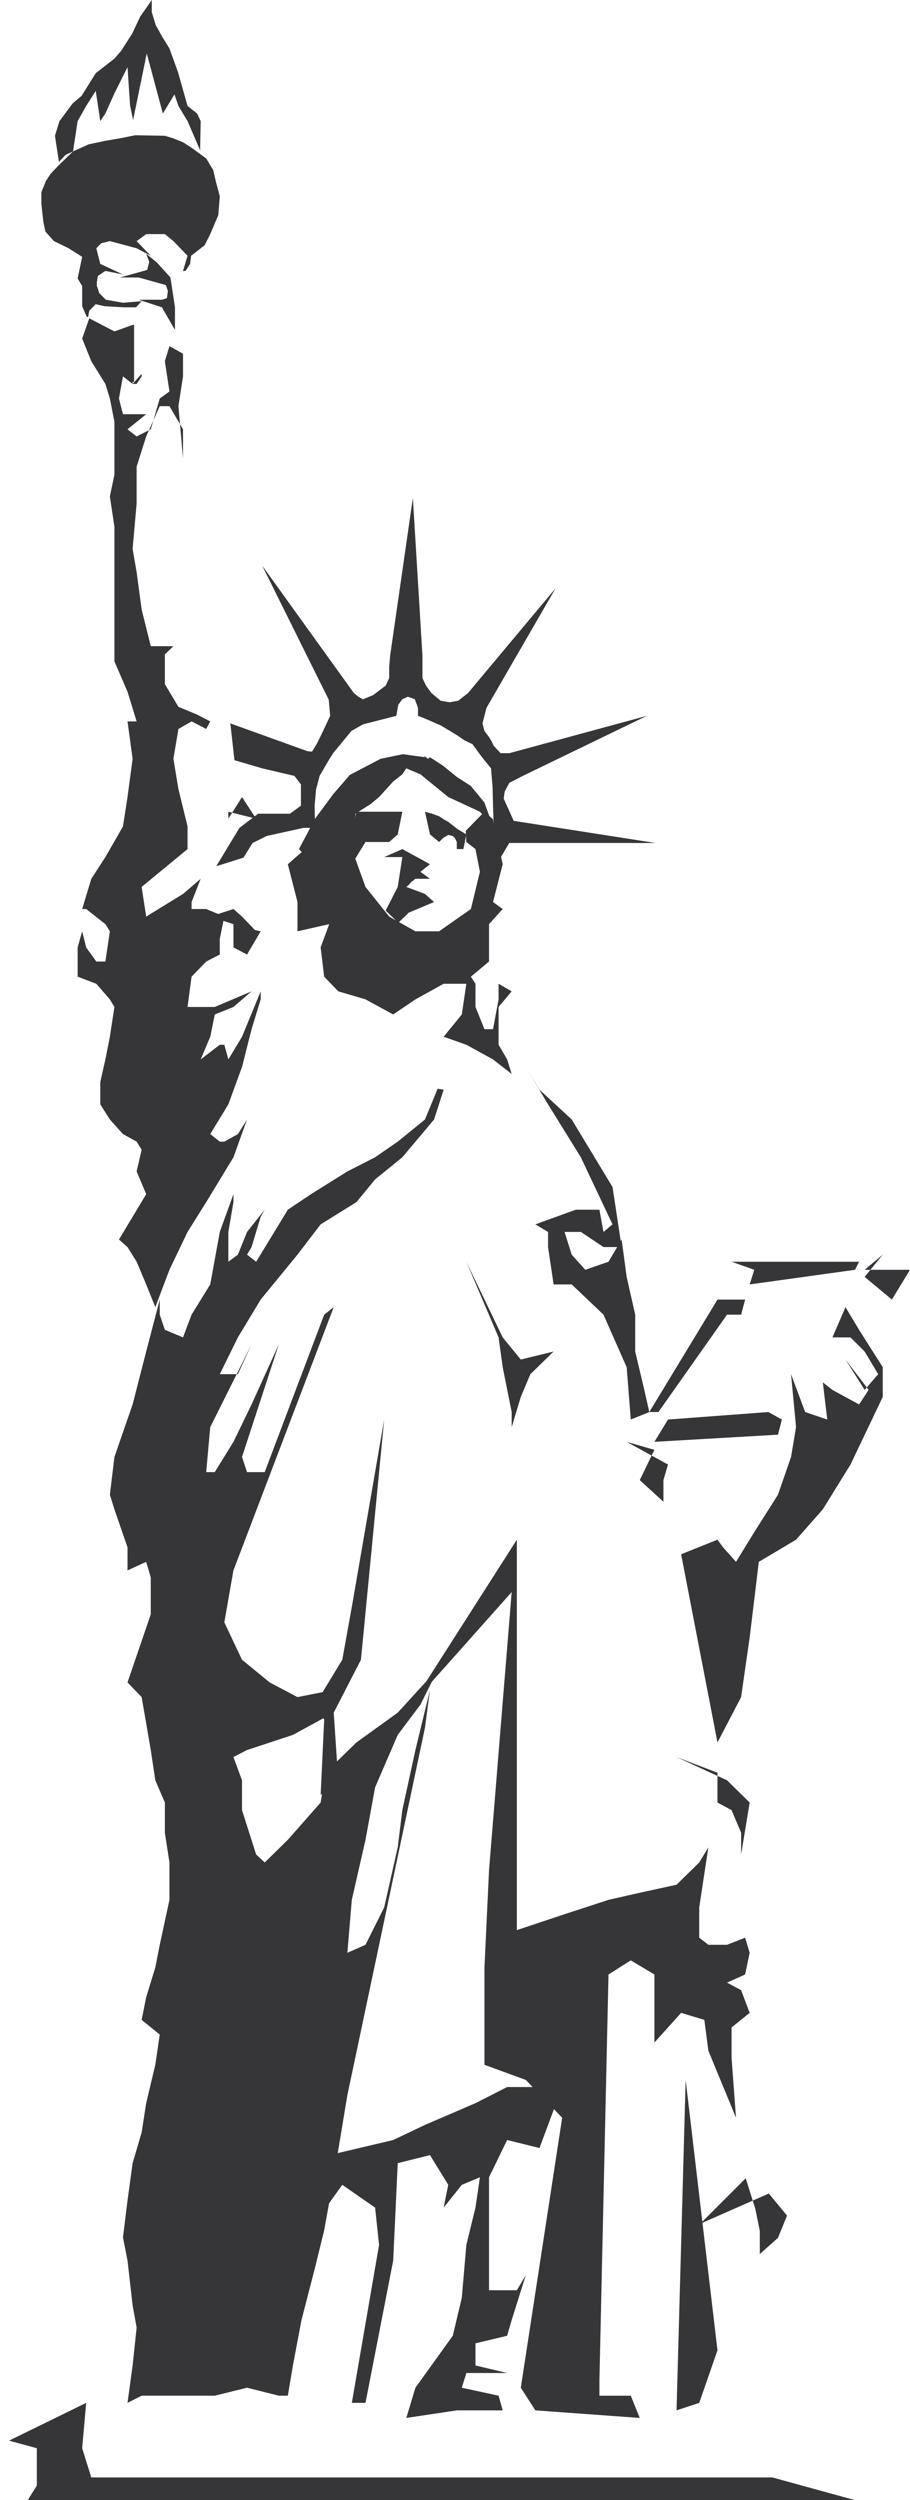
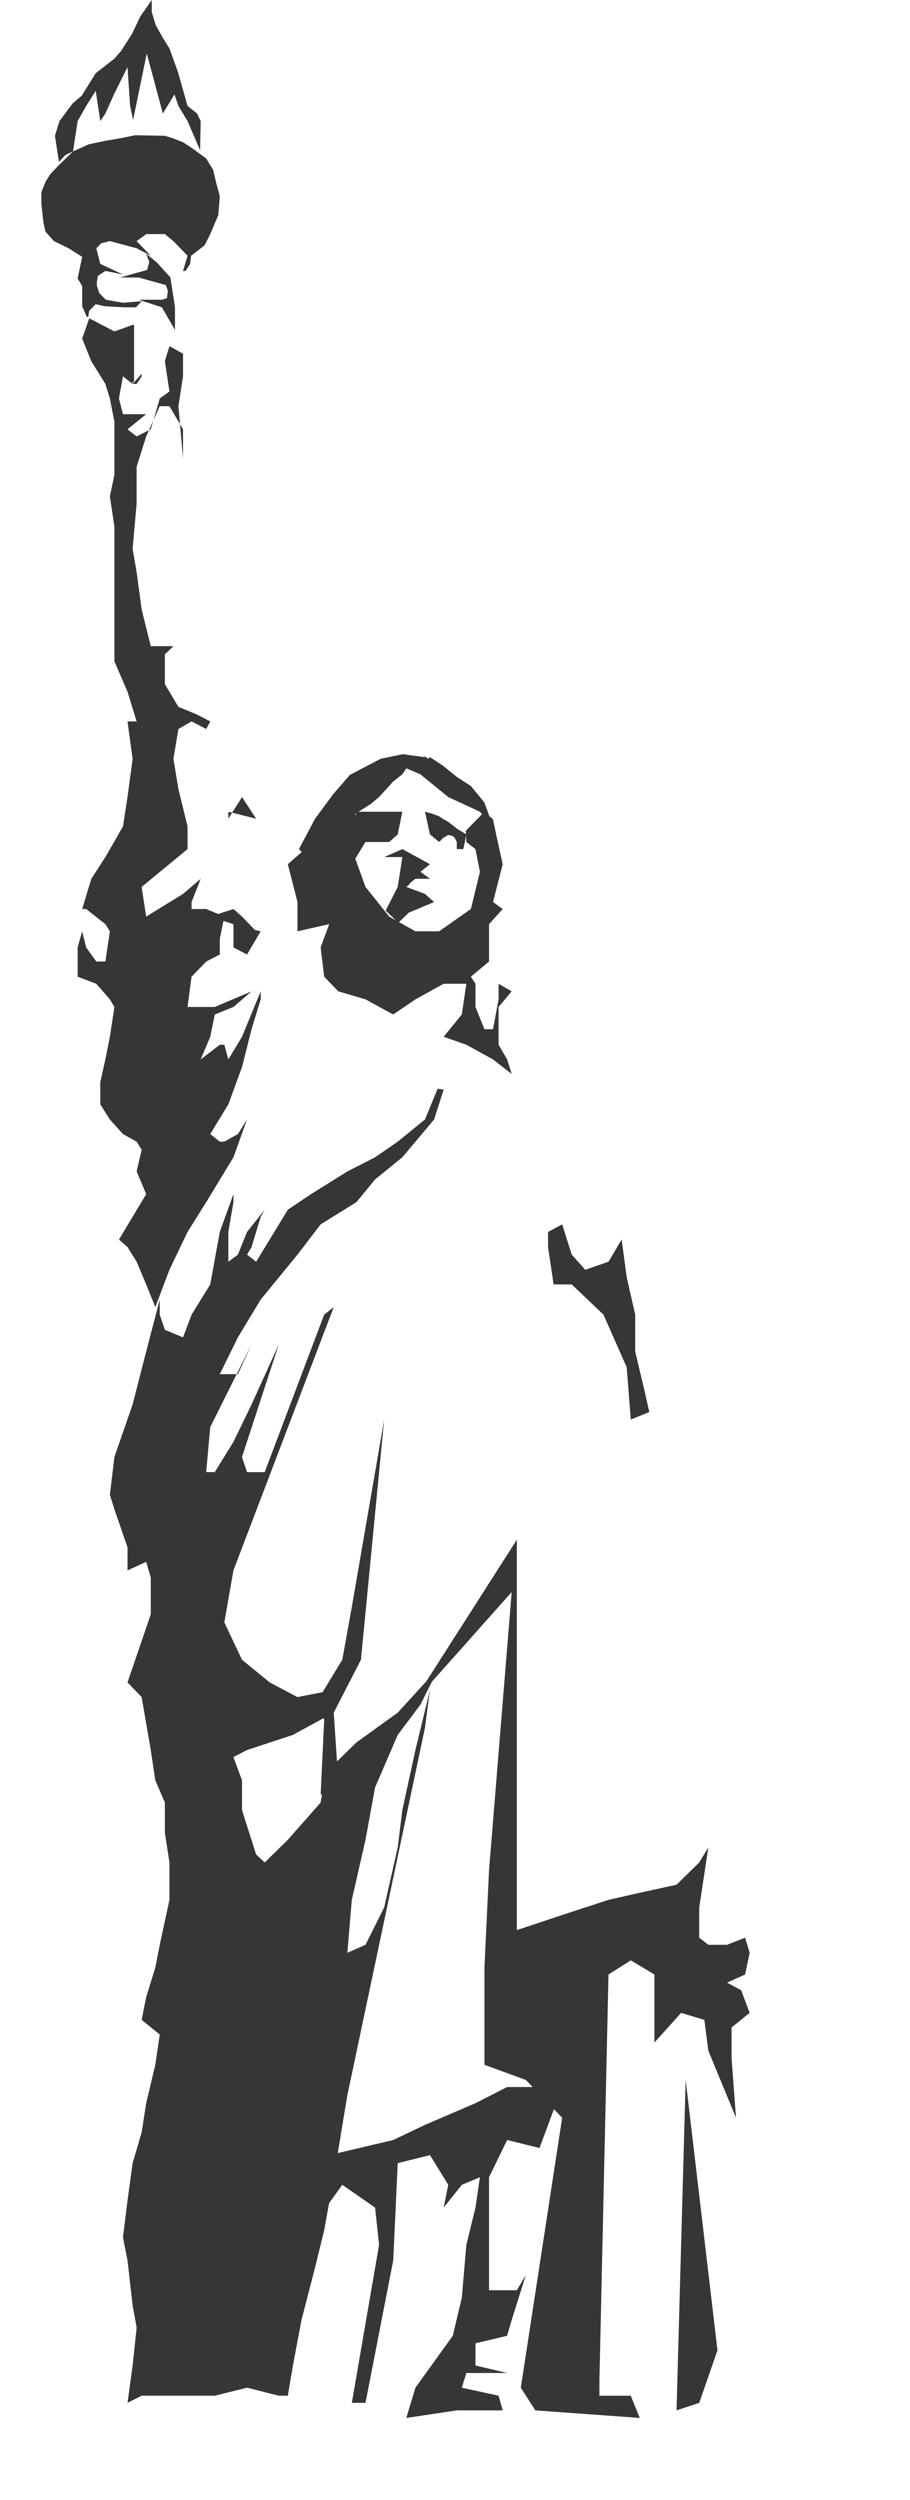
<svg xmlns="http://www.w3.org/2000/svg" width="75.188" height="206.449">
  <path fill="#363639" d="m4.871 13.371-.332-2.16L4.914 10 6 8.54l.742-.626L7.91 6.043 9.453 4.84l.543-.625.918-1.426.668-1.414L12.539 0v1l.332 1.082.54.965.589.957.707 1.953.79 2.793.788.625.297.625-.047 2.414L15.496 10l-.754-1.25-.328-.953-.957 1.578-1.332-4.96-1.129 5.503-.25-1.211-.21-3.16-1.083 2.168-.746 1.66-.422.625-.375-2.496-.789 1.246L6.414 10l-.379 2.5-.625.293-.539.578" />
  <path fill="#363639" d="m15.707 21.793.082-.672 1.121-.871.461-.918.668-1.578.121-1.547-.332-1.246-.21-.918-.579-.957-.625-.457-.586-.426-.707-.457-.836-.332-.664-.203-2.46-.043-1.204.246-1.25.211-1.375.293-1.297.582-1.246 1.21-.625.661-.379.59-.367.91v.961l.164 1.5.168.79.707.788 1.21.59 1.122.707-.375 1.79.375.624v1.664l.379.879h.117l.09-.504.535-.543.715.168 1.535.09h1.082l.461-.504L10.16 25l-1.414-.25-.543-.543L8 23.586v-.297l.086-.504.62-.414 1.454.293-1.875-.871-.328-1.293.414-.414.707-.176 2.21.59 1.169.621-1.168-1.21.789-.579h1.543l.707.578 1.168 1.211-.375 1.25h.21l.376-.578" />
  <path fill="#363639" d="m12.078 20.957.875.707 1.129 1.25.375 2.461v1.875l-1.082-1.875-1.918-.625h1.918l.414-.129.082-.586-.164-.496-2.25-.625H9.914l2.25-.625.164-.672-.25-.66m-1 5.871h-.121l-1.504.54-2.078-1.083-.586 1.672.754 1.871 1.164 1.875.371 1.203.375 1.918V39.2l-.375 1.79.375 2.5v11.12l1.082 2.508.754 2.453h-.754l.422 3.086-.422 3.16-.375 2.422-1.453 2.535-1.164 1.793-.754 2.496h.332l1.586 1.25.371.59-.371 2.496h-.75l-.836-1.164-.332-1.332-.375 1.332v2.414l1.543.586 1.121 1.29.375.624-.375 2.461-.371 1.871-.422 1.875v1.836l.793 1.25 1.082 1.204 1.13.625.413.671-.414 1.79.79 1.874-1.122 1.872-1.129 1.875.707.625.754 1.21.79 1.875.753 1.875L14 104.852l1.496-3.125 1.543-2.461 2.25-3.704 1.121-3.12-.754 1.203-1.12.625h-.376l-.789-.625 1.496-2.454 1.13-3.086.788-3.12.754-2.462v-.664l-1.543 3.75-1.129 1.871-.332-1.21h-.375l-1.578 1.21.79-1.87.374-1.84 1.543-.622 1.496-1.289-3.039 1.29h-2.25l.332-2.5 1.211-1.25 1.121-.579v-1.293l.375-1.84-1.496-.625h-1.21v-.578l.753-1.918-1.46 1.25-3.044 1.871-.375-2.449 3.793-3.125v-1.875l-.754-3.086-.414-2.496.414-2.46 1.086-.626 1.211.625.332-.625-1.121-.578-1.508-.625-1.12-1.875v-2.46l.706-.673h-1.871l-.754-3.039-.414-3.078-.332-1.918.332-3.746v-3.043l.79-2.496 1.12-2.5H14l1.121 1.91v2.418l-.379-4.328.38-2.46v-1.872L14 28.582l-.379 1.246.379 2.5-.8.578-.743 2.543-1.168.59-.754-.59 1.543-1.246H10.16l-.332-1.297.332-1.828.797.625h.332l.414-.625v-.21l-.746.835v-.164h.121v-4.71M36.16 89.898l-1.047 2.543-2.25 1.829-1.87 1.292-2.29 1.168-3.004 1.875-1.918 1.286-1.496 2.46-1.12 1.836-.755-.585.375-.625.754-2.5.332-.586-1.46 1.836-.755 1.875-.789.585v-2.46l.422-2.461v-.66l-1.129 3.12-.789 4.336-1.543 2.497-.707 1.875-1.5-.625-.422-1.25v-1.247l-1.12 4.29-1.122 4.37-1.504 4.337-.375 3.12.375 1.204 1.082 3.133v1.91l1.543-.707.379 1.297v3.035l-1.922 5.625 1.168 1.21.754 4.372.375 2.5.79 1.836v2.496l.378 2.453v3.086l-.8 3.71-.368 1.876-.754 2.453-.375 1.871 1.496 1.215-.367 2.496-.754 3.168-.375 2.418-.746 2.535-.422 3.086-.375 3.04.375 1.917.422 3.703.332 1.836-.332 3.125-.422 3.086 1.168-.59h6.043l2.664-.66 2.625.66h.746l.422-2.496.707-3.75 1.121-4.336.754-3.074.79-4.383L28.702 173l6.41-30.328.414-3.125-1.203 4.96-1.082 4.962-.379 3.074-1.12 4.96-1.544 3.087-1.496.66.367-4.371 1.13-4.957.792-4.328 1.871-4.336 1.875-2.496 1.543-3.086-3.418 3.746-3.414 2.46-1.875 1.829-.375-3.04v-1.91 3.747l-.707 4.336-2.71 3.078-1.91 1.871-.708-.66-1.168-3.664v-2.461l-.707-1.922 1.121-.578 3.793-1.25 2.29-1.25 1.081-.586v-1.875l-2.996.59-2.293-1.211-2.289-1.875-1.46-3.086.753-4.29 8.285-21.738-.789.622-4.914 13h-1.46l-.415-1.25 3.04-9.297-2.25 4.96-1.497 3.087-1.543 2.5h-.707l.332-3.715 3.414-6.832-1.129 2.46H18.16l1.496-3.038 1.883-3.122 3.04-3.71 1.913-2.5 2.957-1.836 1.543-1.875 2.25-1.829 2.625-3.12.79-2.462-.497-.082" />
  <path fill="#363639" d="m26.031 140.762 2.25-3.711.79-4.371 2.671-15.461-1.918 19.832-2.25 4.37.375 5.587-1.457 1.21.293-6.21-.293-.586h-.46v-.66m7.964 0 8.707-13.621v32.238l3.746-1.25 3.828-1.25 2.582-.586 3.04-.664 1.874-1.836.754-1.25-.754 4.96v2.5l.754.587h1.543l1.496-.586.375 1.246-.375 1.793-1.496.672 1.164.62.707 1.876-1.496 1.203v2.508l.367 4.95-2.285-5.536-.332-2.547-1.918-.578-2.207 2.453v1.836-7.457l-1.953-1.168-1.84 1.168-.75 33.496v1.285h2.59l.742 1.836-8.625-.625-1.203-1.87 3.418-22.294-3.004-3.121-3.418-1.25v-8.035l.38-8.047 1.87-22.953-8.28 9.297" />
  <path fill="#363639" d="m27.2 177.957 5.288-1.246 2.625-1.25 4.172-1.793 2.617-1.332h4.547l-1.875 5.035-2.672-.66-1.496 3.074v9.332h2.297l.742-1.25-1.168 3.711-.375 1.297-2.617.625v1.828l2.617.621h-3.37l-.376 1.215 3.04.66.34 1.211h-3.794l-4.172.625.754-2.496 3.086-4.289.746-3.133.375-4.37.754-3.079.367-2.508-1.496.625-1.5 1.883.38-1.883-1.509-2.453-2.664.664-.375 8.043-2.289 11.75H29.07l2.25-13.043-.328-3.078-2.71-1.883-2.25 3.133h.46l.707-5.586m29.453-6.207-.754 27.285 1.875-.62 1.508-4.337-2.629-22.328" />
-   <path fill="#363639" d="m61.613 179.867.79 2.508.374 1.828v1.922l1.5-1.332.75-1.84-1.504-1.824-5.668 2.496 3.758-3.758m-20.418-69.433.34 2.46.742 3.704v1.246l.754-2.496.79-1.875 1.921-1.871-2.71.66-1.497-1.828-3.004-6.246 2.664 6.246m-34.074 87.98-.332 3.746.754 2.414h56.273l6.832 1.875H0h2.29l.753-1.203v-3.086l-2.297-.625 6.375-3.12m52.16-52.032v2.46l1.164.626.79 1.87v1.794l.706-4.29-1.87-1.835-4.173-1.922 3.383 1.297m0-19.243-3.004 1.204 3.004 15.539 1.953-3.746.707-4.922.38-3.125.374-3.121 3.078-1.828 2.211-2.508 2.29-3.7 2.663-5.585v-2.453l-1.957-3.086-1.12-1.872-1.083 2.497h1.496l1.168 1.168 1.118 1.87-1.118 1.298-1.582-2.508 1.91 2.508-.789 1.203-2.203-1.203-.793-.625.368 3.074-1.825-.621-1.168-3.125.414 4.37-.414 2.466-1.082 3.12-1.957 3.087-1.508 2.453-1.074-1.203-.457-.625m-5.211-7.422-1.21 2.5 1.956 1.789v-1.79l.375-1.284-3.414-1.875 2.293.66m18.868-16.117-1.497 1.836 2.25 1.874 1.497-2.46H71.44l1.497-1.25m-1.957.586-.332.664-8.707 1.21.38-1.21-1.876-.664H70.98m-9.414 3.125-.332 1.246H60.07l-5.668 8.039h-.754l5.633-9.286h2.285" />
-   <path fill="#363639" d="m55.191 117.219-1.12 1.84 10.206-.59.328-1.25-1.12-.621-8.294.62M44.574 89.98l2.664 2.461 3.371 5.575.754 4.96h-1.5l-1.87-1.25H45.28l-1.047-.624 3.336-1.211h1.957l.336 1.836.746-.625-2.617-5.54-2.71-4.37-1.837-3.087 1.13 1.875" />
  <path fill="#363639" d="m46.45 101.102.788 2.5 1.121 1.25 1.918-.664 1.086-1.836.414 3.086.707 3.12v3.044l.75 3.168.414 1.828-1.53.62-.34-4.323-1.915-4.336-2.625-2.497h-1.496l-.46-3.085v-1.25l1.167-.625m-24.909-24.2-1.13 1.918-1.12-.586v-1.922l-1.919-.625 1.918-.625.707.625 1.168 1.215-2.297-.59 2.672.59m-2.672-9.297 1.13-1.789 1.167 1.79-2.297-.579v.578" />
-   <path fill="#363639" d="M26.031 68.36h-.957l-3.039.671-1.164.578-.754 1.211-2.25.707 1.918-3.168 1.543-1.168h2.629l.906-.66v-1.754l-.539-.707-2.664-.625-2.289-.672-.34-3.039 6.375 2.297.375.035.426-.707.41-.836.664-1.414-.12-1.332-5.5-11.074 7.585 10.535.367.293.375.211.836-.34 1.04-.789.292-.625v-.957l.082-.918 1.875-12.996.79 12.996v1.875l.296.625.457.625.754.625.742.125.707-.125.801-.625 7.246-8.664-5.71 9.875-.333 1.285.164.625.38.504.245.414.13.293.577.625h.72l11.366-3.086-10.25 4.961-1.117.578-.379.72-.082.577.828 1.836 11.711 1.828H42.078l-.719 1.211-.414-1.789-.164-1.215-.047-1.285-.035-1.543-.129-1.543-.707-.87-.836-1.134-.625-.293-.66-.449-1.332-.8-1.129-.493-.746-.297v-.66l-.258-.707-.578-.21-.457.21-.332.45-.164.917-2.758.707-.953.543-1.543 1.875-.039.082-.172.258-.168.285-.707 1.211-.293 1.121-.117 1.34.035 1.828" />
  <path fill="#363639" d="m40.027 66.273-1.12-1.367-1.165-.754-1.129-.918-.707-.46-.379-.247-.164.13-.164-.13-.168-.12.082.12-1.828-.25-1.836.38-2.543 1.331-1.367 1.578-1.508 2.04-1.332 2.507.625.66 2.25-1.246 1.13-1.922 1.91-1.203.706-.586 1.168-1.285.754-.59.328-.496 1.168.496 2.297 1.875 2.617 1.211 1.082 1.211-.707-1.965" />
  <path fill="#363639" d="m29.45 66.402-.38 3.711 1.13 3.125 1.956 2.45 2.168 1.214h1.957l2.625-1.84.746-3.074-.367-1.875-.754-.586-.047-.922 1.543-1.578.707.625.258 1.25.543 2.461-.8 3.121.8.578-1.129 1.25v3.086l-1.5 1.25.38.586v1.914l.741 1.836h.707l.461-2.46v-1.29l1.082.625-1.082 1.29v3.12l.707 1.211.375 1.204-1.543-1.204-2.203-1.21-1.875-.66 1.5-1.84.375-2.536h-1.875l-2.332 1.29-1.836 1.246-2.289-1.247-2.25-.664-1.164-1.21-.293-2.415.707-1.922-2.62.59v-2.418l-.798-3.12 5.668-4.962" />
  <path fill="#363639" d="M29.45 67.027h3.792l-.379 1.875-.707.625H30.2l-1.129 1.836-.367-1.25.746-3.086m3.792 3.086 2.285 1.25-.789.625.79.578h-1.204l-.375.293-.168.211-.21.168 1.542.578.754.668-2.086.875-.87.836-1.048-1.004 1-1.953.38-2.465h-1.5l1.5-.66m5.288-1.211-.754-.46-.742-.579-.379-.21-.375-.25-.578-.212-.59-.164.414 1.875.754.625.332-.332.422-.25.375.086.168.164.164.332v.586h.543l.246-1.21" />
</svg>